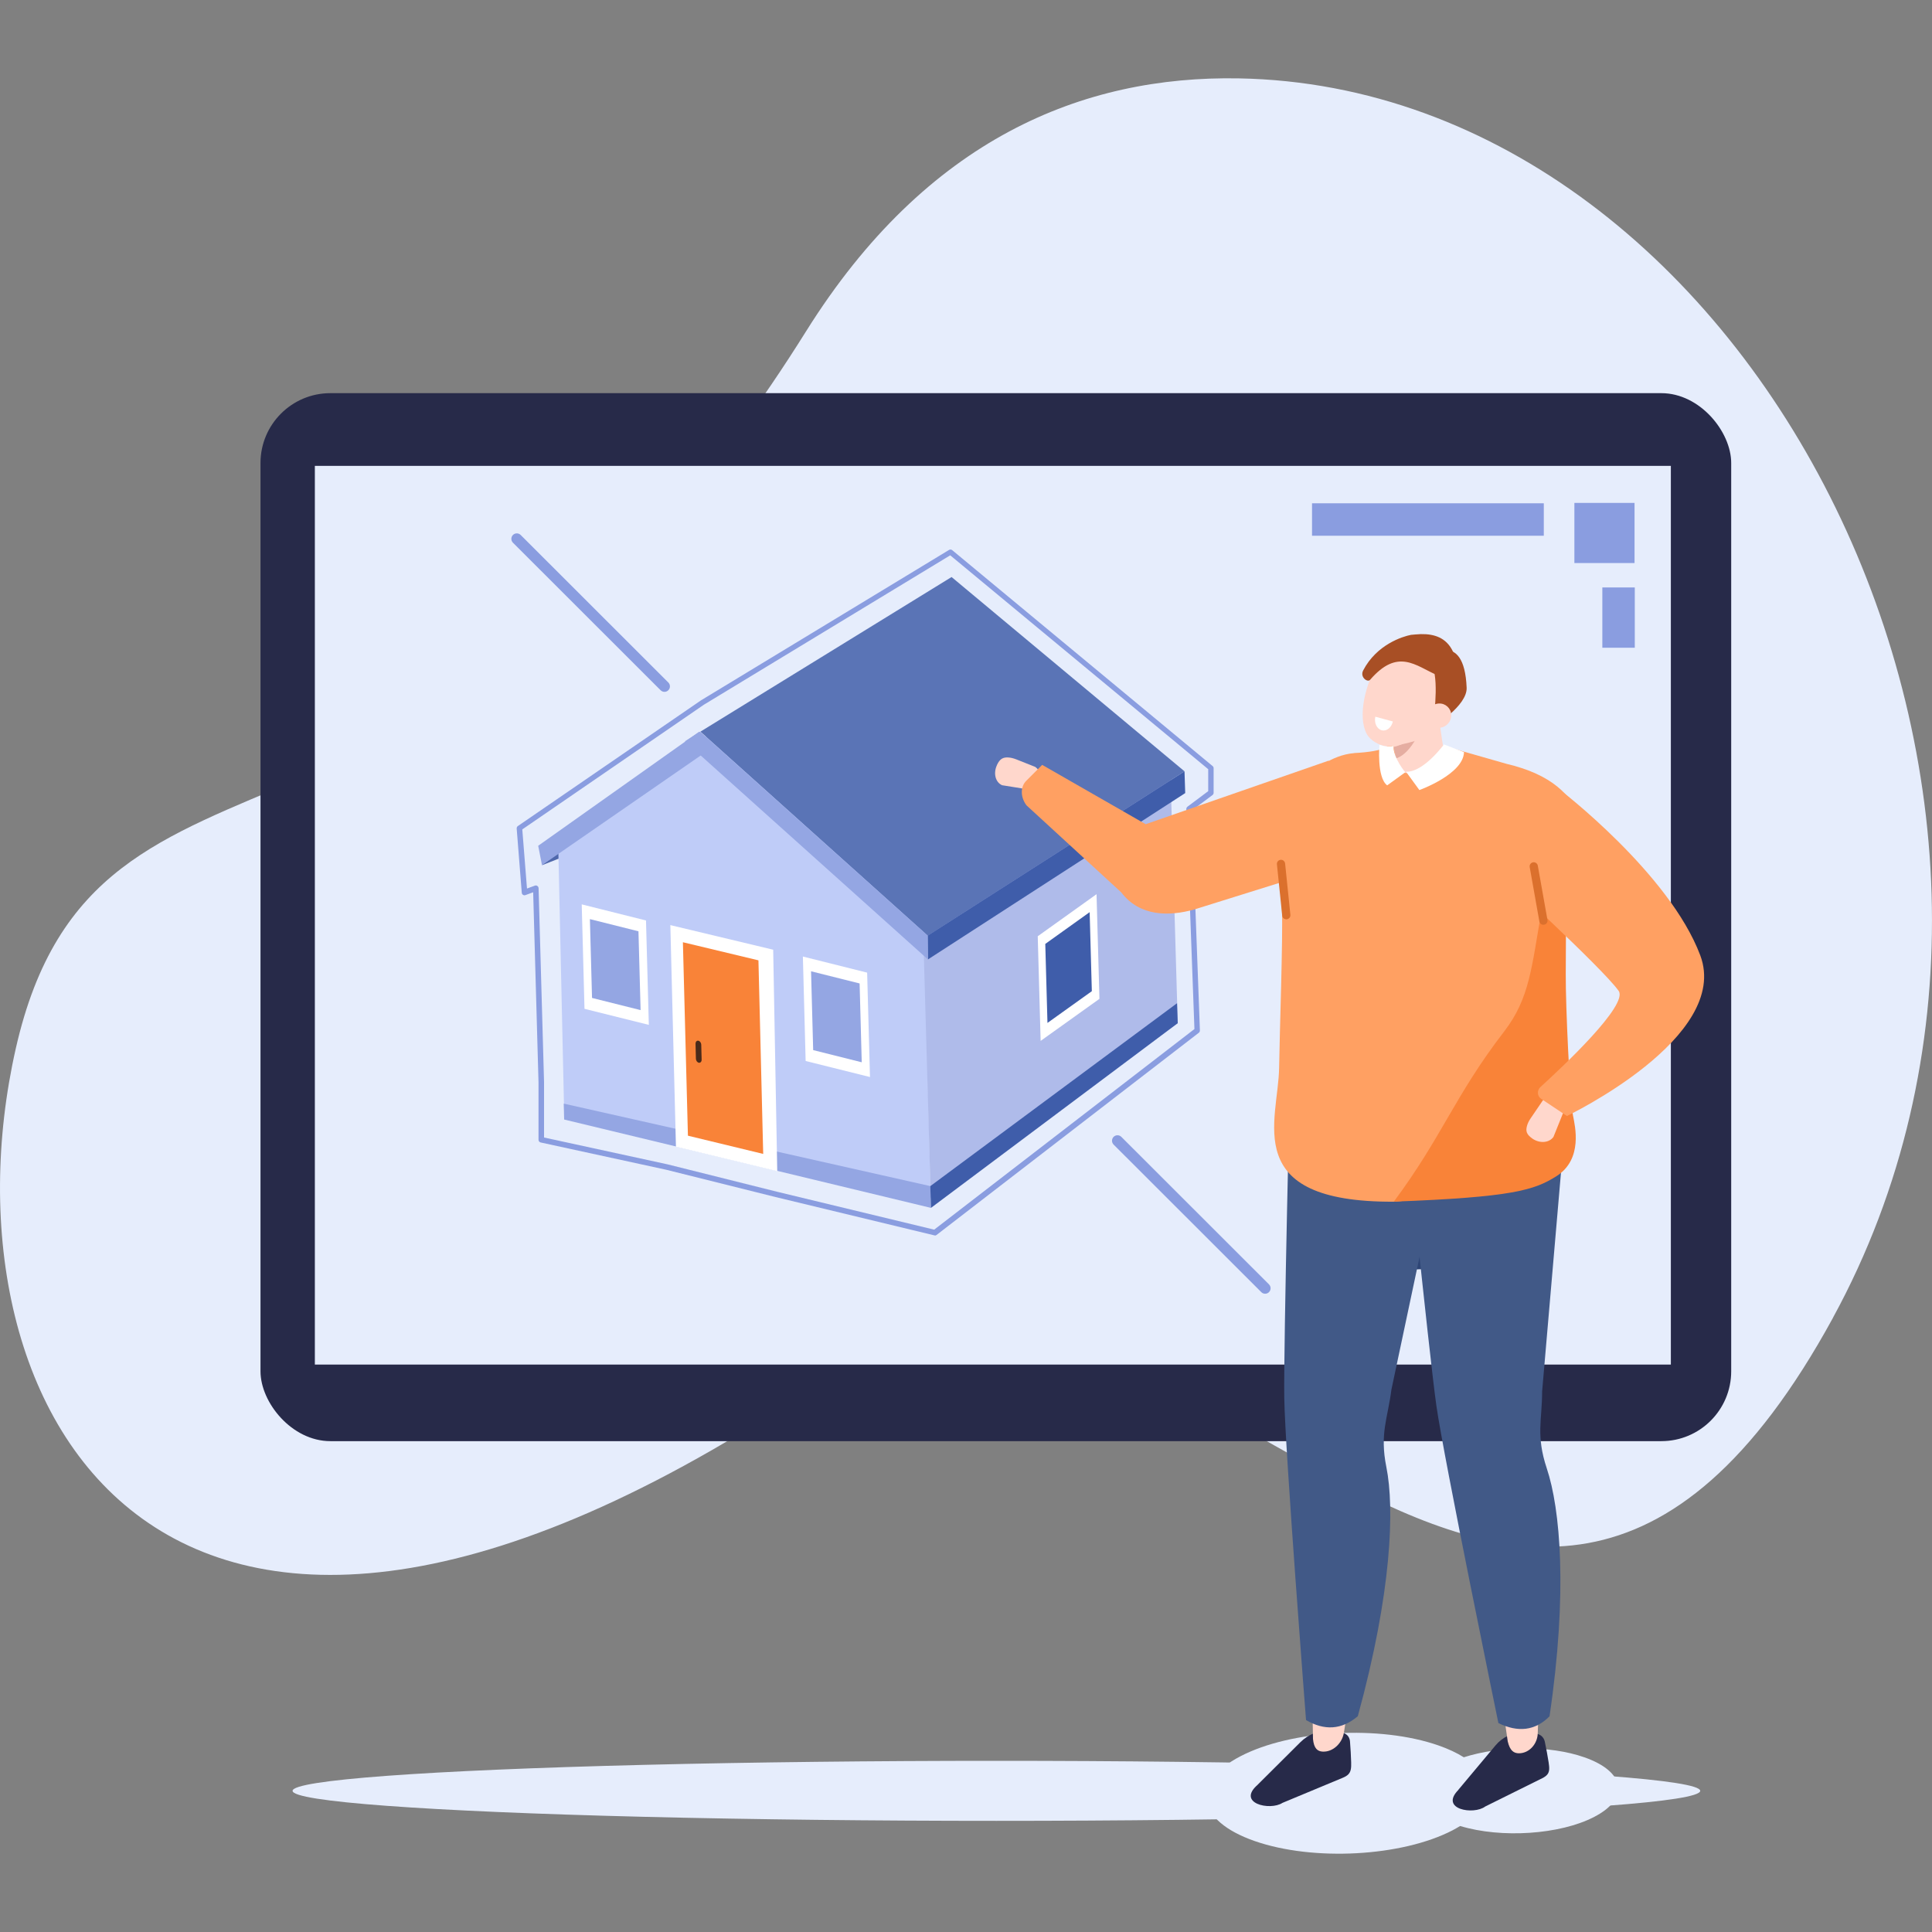
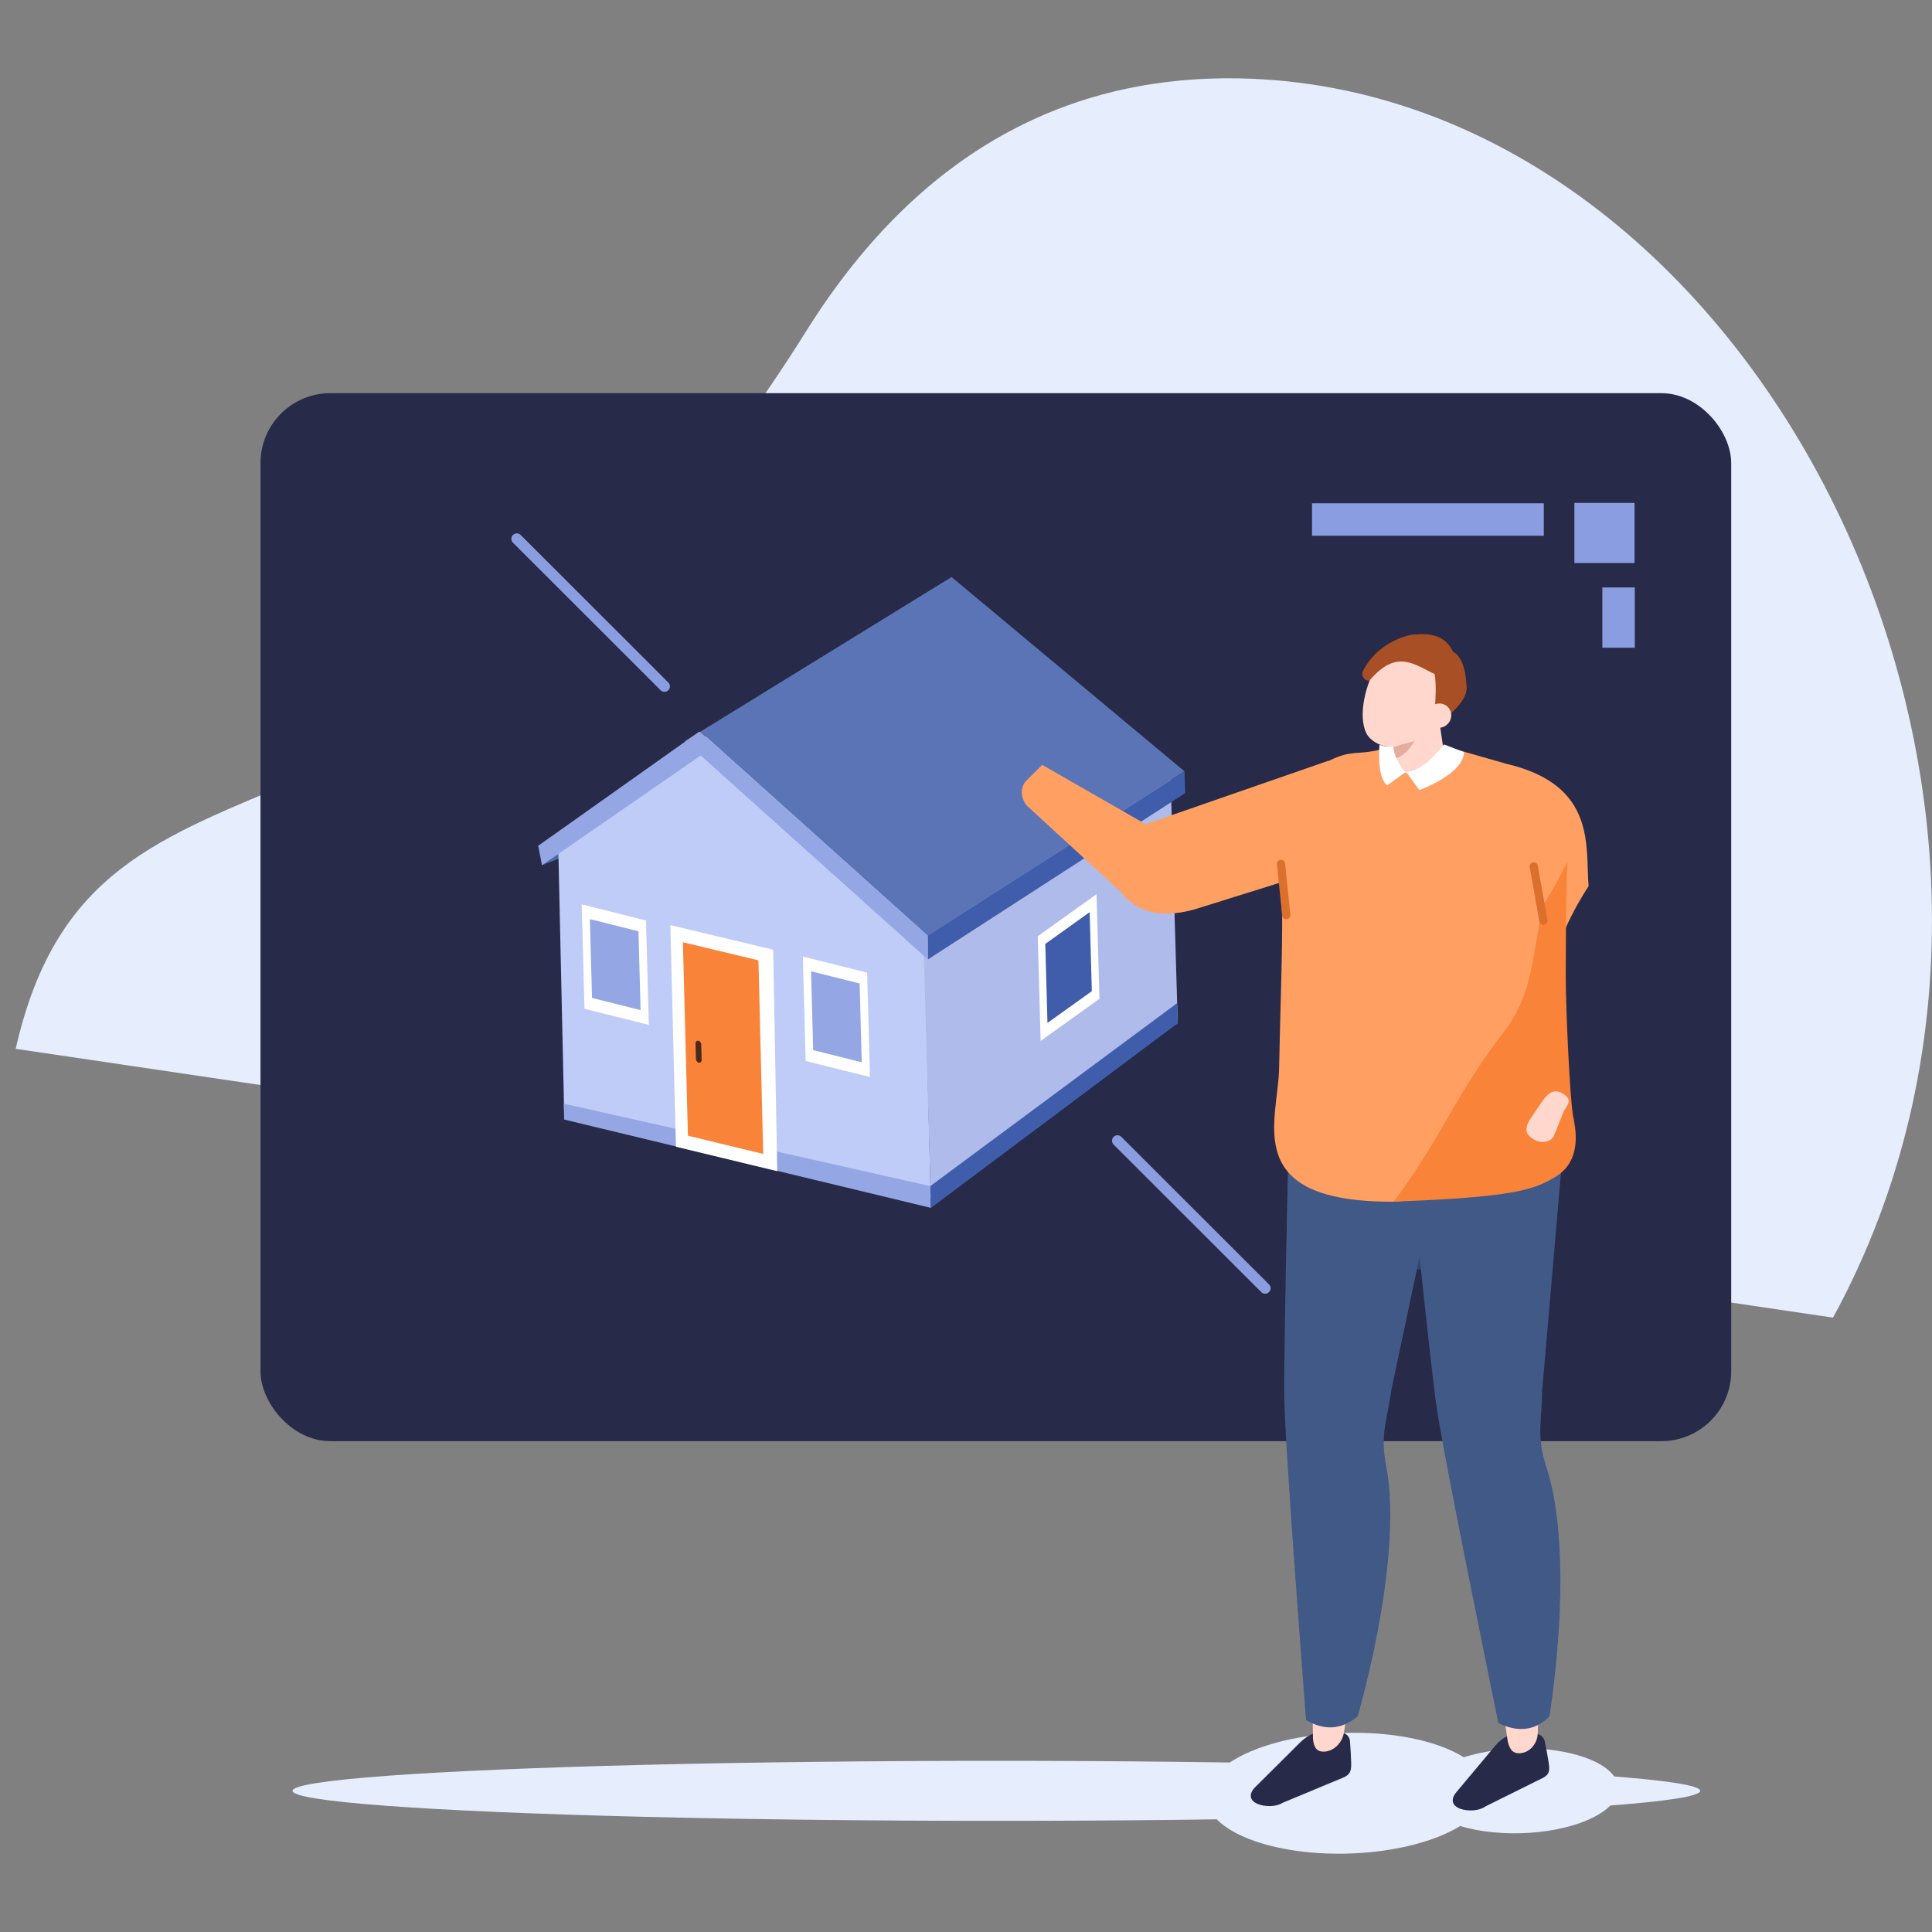
<svg xmlns="http://www.w3.org/2000/svg" id="Calque_1" viewBox="0 0 300 300">
  <rect x="0" y="0" width="300" height="300" fill="#808080" stroke="none" />
  <defs>
    <style>
      .learn-about-itwin-thumbnail-1{fill:#f98338;}
      .learn-about-itwin-thumbnail-2{fill:#e6edfc;}
      .learn-about-itwin-thumbnail-3{fill:#fff;}
      .learn-about-itwin-thumbnail-4{fill:#ffa062;}
      .learn-about-itwin-thumbnail-5{fill:#ffd7cc;}
      .learn-about-itwin-thumbnail-6{fill:#e5ada1;}
      .learn-about-itwin-thumbnail-7{fill:#8a9de0;}
      .learn-about-itwin-thumbnail-8{fill:#bfccf8;}
      .learn-about-itwin-thumbnail-9{fill:#a84f25;}
      .learn-about-itwin-thumbnail-10{fill:#db702d;}
      .learn-about-itwin-thumbnail-11{fill:#afbbea;}
      .learn-about-itwin-thumbnail-12{fill:#415987;}
      .learn-about-itwin-thumbnail-13{fill:#3f5daa;}
      .learn-about-itwin-thumbnail-14{fill:#94a6e3;}
      .learn-about-itwin-thumbnail-15{fill:#272a49;}
      .learn-about-itwin-thumbnail-16{fill:#5a74b6;}
      .learn-about-itwin-thumbnail-17{fill:#2e4575;}
      .learn-about-itwin-thumbnail-18{fill:#4a2a1a;}
      .learn-about-itwin-thumbnail-19{fill:#4f68ab;}
    </style>
  </defs>
-   <path class="learn-about-itwin-thumbnail-2" d="M284.63,204.6c43.8-80.23-11.98-190.97-92.27-192.43-24.21-.44-48.46,9.34-67.19,39.27C67.55,143.54,15.05,107.06,2.44,162.86c-12.61,55.8,22.82,122,126.85,50.45,52.18-35.89,105.26,83.03,155.35-8.71Z" />
+   <path class="learn-about-itwin-thumbnail-2" d="M284.63,204.6c43.8-80.23-11.98-190.97-92.27-192.43-24.21-.44-48.46,9.34-67.19,39.27C67.55,143.54,15.05,107.06,2.44,162.86Z" />
  <ellipse class="learn-about-itwin-thumbnail-2" cx="154.72" cy="278.08" rx="109.29" ry="4.66" />
  <rect class="learn-about-itwin-thumbnail-15" x="40.45" y="61.05" width="228.37" height="162.73" rx="10.85" ry="10.85" />
-   <rect class="learn-about-itwin-thumbnail-2" x="48.89" y="72.34" width="210.56" height="139.55" />
  <g>
    <g>
      <polygon class="learn-about-itwin-thumbnail-19" points="84.16 134.35 93.02 130.87 89.35 127.94 84.16 134.35" />
      <polygon class="learn-about-itwin-thumbnail-8" points="87.59 172.28 86.65 129.85 105.17 116.68 114.78 111.69 143.01 125.56 144.52 186 133.61 183.37 133.62 183.39 87.59 172.28" />
      <polygon class="learn-about-itwin-thumbnail-11" points="142.81 125.57 151.4 119.14 151.39 118.98 152.12 118.59 181.72 119.14 182.88 158.88 159.64 174.73 159.63 174.68 144.52 186 142.81 125.57" />
      <polygon class="learn-about-itwin-thumbnail-16" points="147.76 89.6 183.93 119.77 144.06 145.29 108.76 113.61 147.76 89.6" />
      <polygon class="learn-about-itwin-thumbnail-13" points="183.93 119.77 184.04 123.15 144.09 148.98 144.04 145.29 183.93 119.77" />
      <polygon class="learn-about-itwin-thumbnail-14" points="144.09 148.98 106.35 115.11 108.71 113.61 144.06 145.29 144.09 148.98" />
      <polygon class="learn-about-itwin-thumbnail-14" points="110.56 116.1 84.16 134.35 83.57 131.33 108.56 113.62 110.56 116.1" />
      <polygon class="learn-about-itwin-thumbnail-14" points="144.56 187.56 144.47 184.18 87.54 171.37 87.6 173.84 144.56 187.56" />
      <polygon class="learn-about-itwin-thumbnail-13" points="144.56 187.56 144.46 184.18 182.77 155.78 182.88 158.88 144.56 187.56" />
      <polygon class="learn-about-itwin-thumbnail-3" points="104.96 178.06 120.69 181.86 120.06 147.47 104.09 143.65 104.96 178.06" />
      <polygon class="learn-about-itwin-thumbnail-1" points="106.82 176.35 118.51 179.18 117.77 149.12 106.04 146.31 106.82 176.35" />
      <path class="learn-about-itwin-thumbnail-18" d="M108.52,165.02h0c-.25-.04-.45-.32-.46-.61l-.06-2.35c0-.29,.19-.5,.43-.46h0c.25,.04,.45,.32,.46,.61l.06,2.35c0,.29-.19,.5-.43,.46Z" />
      <g>
        <polygon class="learn-about-itwin-thumbnail-3" points="161.59 161.63 161.14 145.38 170.27 138.85 170.72 155.1 161.59 161.63" />
        <polygon class="learn-about-itwin-thumbnail-13" points="162.65 158.84 162.31 146.57 169.2 141.64 169.54 153.91 162.65 158.84" />
      </g>
      <g>
        <polygon class="learn-about-itwin-thumbnail-3" points="135.09 167.24 134.65 151.03 124.67 148.53 125.1 164.75 135.09 167.24" />
        <polygon class="learn-about-itwin-thumbnail-14" points="133.81 164.95 133.48 152.71 125.94 150.82 126.27 163.06 133.81 164.95" />
      </g>
      <g>
        <polygon class="learn-about-itwin-thumbnail-3" points="100.75 159.14 100.31 142.93 90.33 140.43 90.76 156.65 100.75 159.14" />
        <polygon class="learn-about-itwin-thumbnail-14" points="99.47 156.85 99.14 144.61 91.6 142.72 91.93 154.96 99.47 156.85" />
      </g>
    </g>
-     <path class="learn-about-itwin-thumbnail-7" d="M145.16,191.83s-.07,0-.1-.01l-24.62-5.94-16.98-4.24-19.51-4.24c-.19-.04-.33-.22-.33-.41v-8.91l-.83-29.53-1.2,.44c-.13,.05-.26,.03-.38-.04-.11-.07-.18-.19-.19-.32l-.79-9.98c-.01-.15,.06-.3,.18-.38l28.44-19.52,38.52-23.36c.15-.09,.35-.08,.49,.04l40.44,33.53c.1,.08,.15,.2,.15,.33v3.82c0,.13-.06,.26-.17,.34l-3.22,2.41,1.26,34.15c0,.14-.06,.27-.16,.35l-40.74,31.41c-.08,.06-.17,.09-.26,.09Zm-60.69-15.2l19.19,4.17,16.99,4.25,24.41,5.89,40.41-31.15-1.26-34.16c0-.14,.06-.27,.17-.36l3.23-2.42v-3.41l-40.06-33.21-38.24,23.19-28.21,19.37,.73,9.18,1.23-.45c.13-.05,.27-.03,.38,.05,.11,.08,.18,.2,.19,.34l.85,30.13v8.58Zm0,.34h0Z" />
  </g>
  <path class="learn-about-itwin-thumbnail-7" d="M103.18,107.43c-.22,0-.43-.08-.6-.25l-22.93-22.91c-.33-.33-.33-.87,0-1.2,.33-.33,.87-.33,1.2,0l22.93,22.91c.33,.33,.33,.87,0,1.2-.17,.17-.38,.25-.6,.25Z" />
  <path class="learn-about-itwin-thumbnail-7" d="M196.45,200.89c-.22,0-.43-.08-.6-.25l-22.93-22.91c-.33-.33-.33-.87,0-1.2,.33-.33,.87-.33,1.2,0l22.93,22.91c.33,.33,.33,.87,0,1.2-.17,.17-.38,.25-.6,.25Z" />
  <g>
    <rect class="learn-about-itwin-thumbnail-17" x="211.1" y="181.32" width="22.94" height="15.69" transform="translate(-6.47 7.88) rotate(-2)" />
-     <path class="learn-about-itwin-thumbnail-5" d="M154.81,118.8h0c-.6,1.28-.24,2.68,.8,3.13l4.3,.69c1.04,.44,2.62-2.26,.83-3.54l-2.97-1.18c-.39-.15-.8-.26-1.22-.28-.78-.04-1.28,.18-1.75,1.18Z" />
    <path class="learn-about-itwin-thumbnail-4" d="M206.32,118.11l-28.42,9.87-16.07-9.21-2.47,2.47c-.94,.93-.92,2.55,.03,3.81l14.72,13.52c2.86,3.76,7.41,3.75,11.35,2.65l22.55-7.05-1.68-16.05Z" />
    <path class="learn-about-itwin-thumbnail-2" d="M192.62,272.71c7.88-4.1,21.64-4.85,30.74-1.68,1.55,.54,2.86,1.16,3.94,1.84,5.61-1.8,13.32-1.89,18.71,0,6.39,2.23,7.09,6.37,1.55,9.25-5.32,2.77-14.45,3.36-20.83,1.42-.36,.22-.75,.44-1.16,.66-7.88,4.1-21.64,4.85-30.74,1.68-9.1-3.17-10.09-9.07-2.21-13.17Z" />
    <path class="learn-about-itwin-thumbnail-15" d="M226.46,277.91l5.75-6.87c1.11-1.33,2.73-2.09,4.48-2.05,.63,.01,1.27,.08,1.87,.2,.8,.17,1.26,.7,1.36,1.48l.29,1.46c.4,2.44,.76,3.25-.73,3.99l-8.85,4.39c-1.79,1.36-7.15,.45-4.17-2.58Z" />
    <path class="learn-about-itwin-thumbnail-5" d="M238.78,269.15c-.04,1.63-1.3,3.09-2.91,3.1-.8,0-1.41-.39-1.75-1.85-2.27-16.53-5.98-30.11-8.11-45.56-2.39-17.35-1.14-12.3-4.77-38.9l15.5-5.1c-.51,19.54,1.53,43.87,1.53,43.87,6.91,17.26,1.07,23.31,.51,44.45Z" />
    <path class="learn-about-itwin-thumbnail-12" d="M243.56,168.48l-4.1,47.59c0,4.43-.98,6.82,.72,11.93,2.1,6.29,3.28,19.23,.43,38.51-2.26,2.27-4.92,2.52-7.94,1.05,0,0-8.5-41.27-9.63-49.29-1.14-8.01-5.55-51.36-5.55-51.36l26.06,1.57Z" />
    <path class="learn-about-itwin-thumbnail-15" d="M195.3,277.12l6.6-6.57c1.27-1.27,2.98-1.94,4.73-1.81,.63,.05,1.26,.15,1.84,.31,.78,.21,1.16,.77,1.17,1.56l.1,1.48c.09,2.47,.35,3.31-1.23,3.96l-9.37,3.9c-1.95,1.27-7.18,.05-3.83-2.83Z" />
    <path class="learn-about-itwin-thumbnail-5" d="M208.68,269.04c-.25,1.63-1.68,3.03-3.29,2.95-.8-.04-1.36-.47-1.51-1.96-.17-16.73-2.16-30.57-2.33-46.21-.19-17.56,.41-12.41,.16-39.33l16.08-4.24c-2.97,19.59-4.01,44.14-4.01,44.14,4.7,17.73-1.87,23.47-5.1,44.66Z" />
    <path class="learn-about-itwin-thumbnail-12" d="M226.14,168.22l-10.08,47.55c-.56,4.45-1.84,6.79-.79,12.02,1.3,6.44,.84,19.5-4.43,38.7-2.53,2.15-5.22,2.25-8.04,.6,0,0-3.26-41.93-3.38-50.04-.12-8.11,.95-51.89,.95-51.89l25.76,3.07Z" />
    <path class="learn-about-itwin-thumbnail-4" d="M210.31,116.93c2.19-.1,4.19-.44,4.77-.86,3.25-2.35,7.25-.93,7.68-.66l11.18,3.2c14.09,3.31,12.2,12.95,12.74,19,0,0-5.41,7.94-5.43,13.66-.02,4.94-2.47,16.13-1.6,17.71,.65,1.18,.98,8.55-4.98,10.62-5.26,1.83-13.66,6.98-18.23,7-24.03,.12-17.93-12.62-17.82-20.8,.07-5.15,.61-20.34,.44-24.42-.17-4.08-2.37-14.04,3.81-20.69,.9-.79,3.68-3.45,7.44-3.75Z" />
    <path class="learn-about-itwin-thumbnail-5" d="M220.43,120.2l-.52-.42c-1.33,.44-2.52,.4-2.79-.76l-1.56-6.55c-.28-1.16,.59-2.47,1.92-2.92l.39-.13c1.33-.44,5.05-.67,5.32,.49l1.03,6.98c.28,1.16-2.46,2.86-3.79,3.3Z" />
    <path class="learn-about-itwin-thumbnail-6" d="M216.4,115.98s2.87-.43,4.51-3.51c0,0-1.54,4.48-4.12,5.29l-.39-1.77Z" />
    <path class="learn-about-itwin-thumbnail-5" d="M222.83,101.91c-.95-1.84-2.54-2.24-4.1-1.3-1.43-.71-3.26,.11-4.71,2.37-2.02,3.14-3.21,8.24-1.83,10.92,.6,1.17,2.16,1.92,3.17,2,.95,.07,3.47-.57,4.41-.86,3.35-1.06,2.49-.44,3.83-2.53,2.02-3.14,.6-7.92-.78-10.6Z" />
    <path class="learn-about-itwin-thumbnail-9" d="M222.47,103.39c1.04,3.19,0,8.44,.13,9.41,0,0,5.25-3.21,5.14-6.01-.38-9.34-6.18-4.69-6.18-4.69l.91,1.29Z" />
    <path class="learn-about-itwin-thumbnail-9" d="M222.84,98.73c1.91,.58,2.99,2.1,3.45,4.68,.06,.33,.65,1.84,.66,2.11l-1.22-.43c.08,2.21-.33-.53-2.57-.25-3.35-1.46-6.1-4.28-10.42,.73-.38,.44-1.61-.41-1.07-1.46,2.1-4.04,6.14-5.28,7.43-5.53l.65-.06c1.21-.12,2.23-.05,3.09,.21" />
-     <path class="learn-about-itwin-thumbnail-3" d="M214.54,113.39h0c-.75-.2-1.19-1.15-.98-2.1l2.72,.74c-.21,.96-.99,1.57-1.74,1.36Z" />
    <path class="learn-about-itwin-thumbnail-5" d="M225.35,111.04c.02,1.04-.82,1.93-1.86,1.97-1.04,.05-1.9-.76-1.92-1.8s.82-1.93,1.86-1.97c1.04-.05,1.9,.76,1.92,1.8Z" />
    <path class="learn-about-itwin-thumbnail-3" d="M216.36,115.82c-.73,.22-1.48,.06-2.16-.17,0,0-.45,5.07,1.2,6.3l2.81-2.03s-1.83-2.13-1.85-4.1Z" />
    <path class="learn-about-itwin-thumbnail-3" d="M218.33,119.84l2.07,2.84s6.83-2.45,6.93-5.89l-3.11-1.2s-3.19,4.37-5.89,4.24Z" />
    <path class="learn-about-itwin-thumbnail-1" d="M244.27,173.33c-.5-2.78-1.17-17.11-1.14-22.06,.02-3.24,0-12.66,.24-17.46-2.17,4.61-3.78,6.39-3.98,7.51-1.57,8.83-1.82,13.64-5.82,18.84-7.68,9.97-9.58,16.26-17.14,26.43,18.44-.69,21.81-1.79,25.22-3.93,4.24-2.66,2.88-7.91,2.63-9.33Z" />
    <path class="learn-about-itwin-thumbnail-10" d="M199.73,142.75c-.32,0-.6-.24-.63-.57l-.82-7.97c-.04-.35,.22-.66,.57-.7,.34-.04,.66,.22,.7,.57l.82,7.97c.04,.35-.22,.66-.57,.7-.02,0-.04,0-.07,0Z" />
    <path class="learn-about-itwin-thumbnail-5" d="M237.9,176.77h0c1.15,.82,2.64,.72,3.32-.23l1.66-4.12c.68-.95,1.18-1.63,.03-2.45h0c-1.15-.82-2.2-.74-3.4,.99l-1.85,2.72c-.24,.35-.44,.74-.55,1.15-.21,.77-.11,1.3,.8,1.94Z" />
-     <path class="learn-about-itwin-thumbnail-4" d="M242.13,122.56s17.11,13.05,21.89,25.8c4.78,12.75-20.71,24.93-20.71,24.93l-4.02-2.68c-.6-.4-.65-1.3-.1-1.81,3.46-3.15,13.7-12.76,12.15-14.94-2.58-3.63-19.65-19.23-19.65-19.23l10.45-12.07Z" />
    <path class="learn-about-itwin-thumbnail-10" d="M239.66,143.6c-.3,0-.57-.22-.63-.53l-1.5-8.43c-.06-.35,.17-.68,.52-.74,.34-.06,.68,.17,.74,.52l1.5,8.43c.06,.35-.17,.68-.52,.74-.04,0-.08,0-.11,0Z" />
  </g>
  <rect class="learn-about-itwin-thumbnail-7" x="203.73" y="78.15" width="35.99" height="5.04" />
  <rect class="learn-about-itwin-thumbnail-7" x="244.47" y="78.09" width="9.34" height="9.34" />
  <rect class="learn-about-itwin-thumbnail-7" x="246.66" y="93.39" width="9.36" height="5.04" transform="translate(347.24 -155.44) rotate(90)" />
</svg>